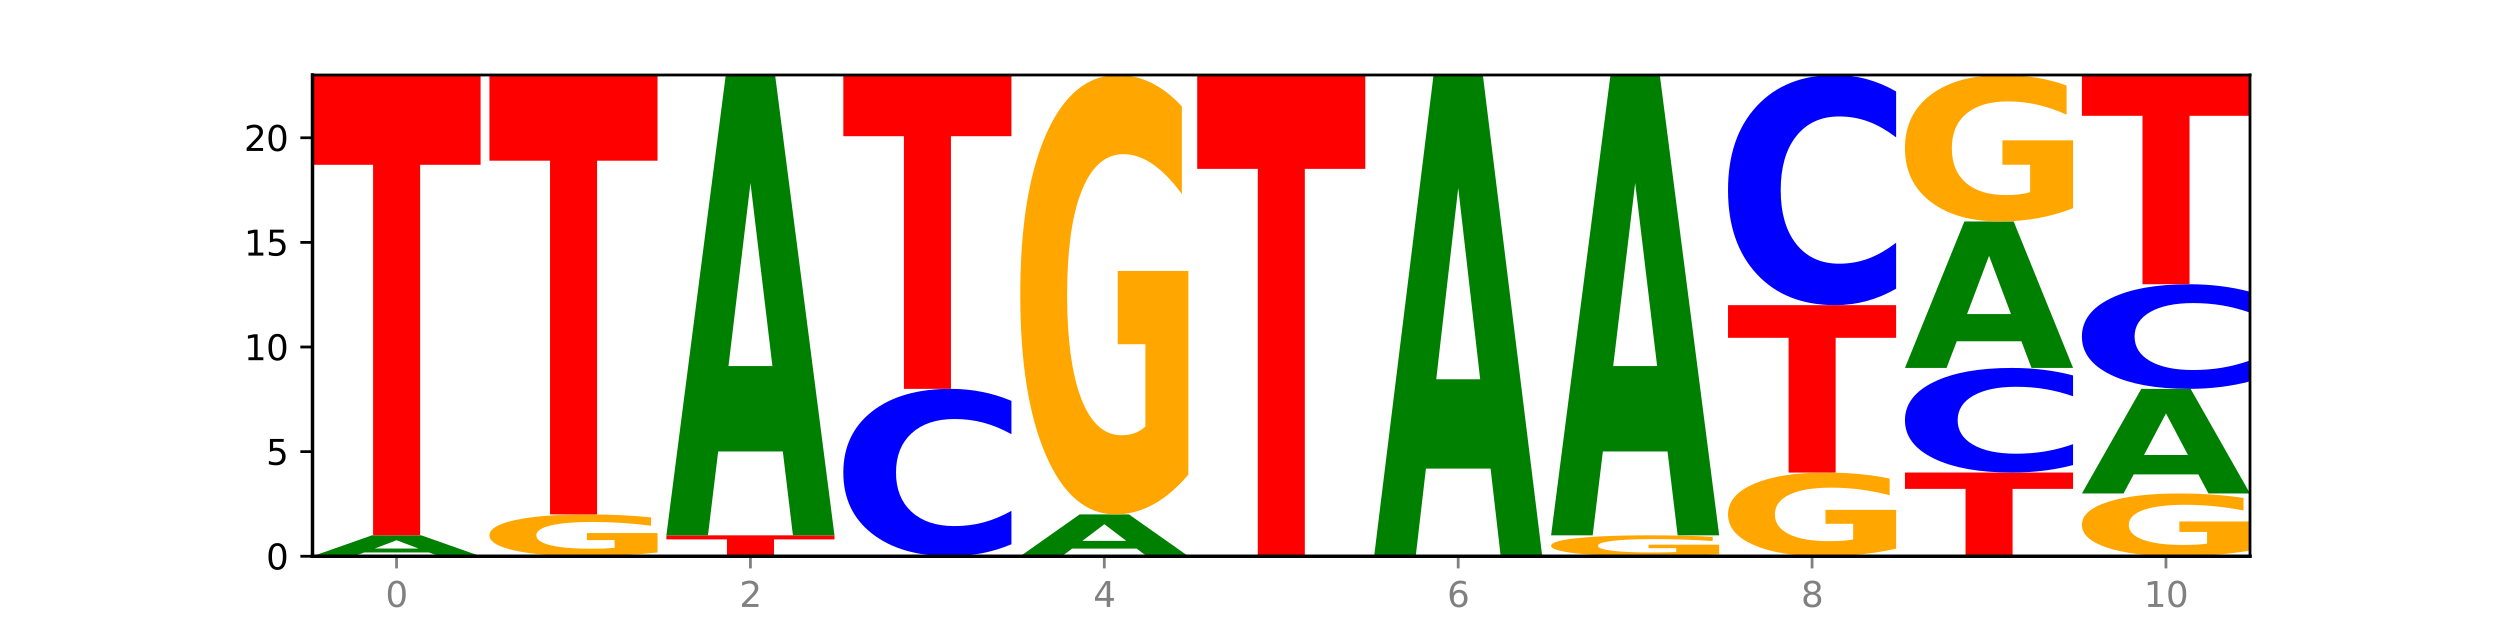
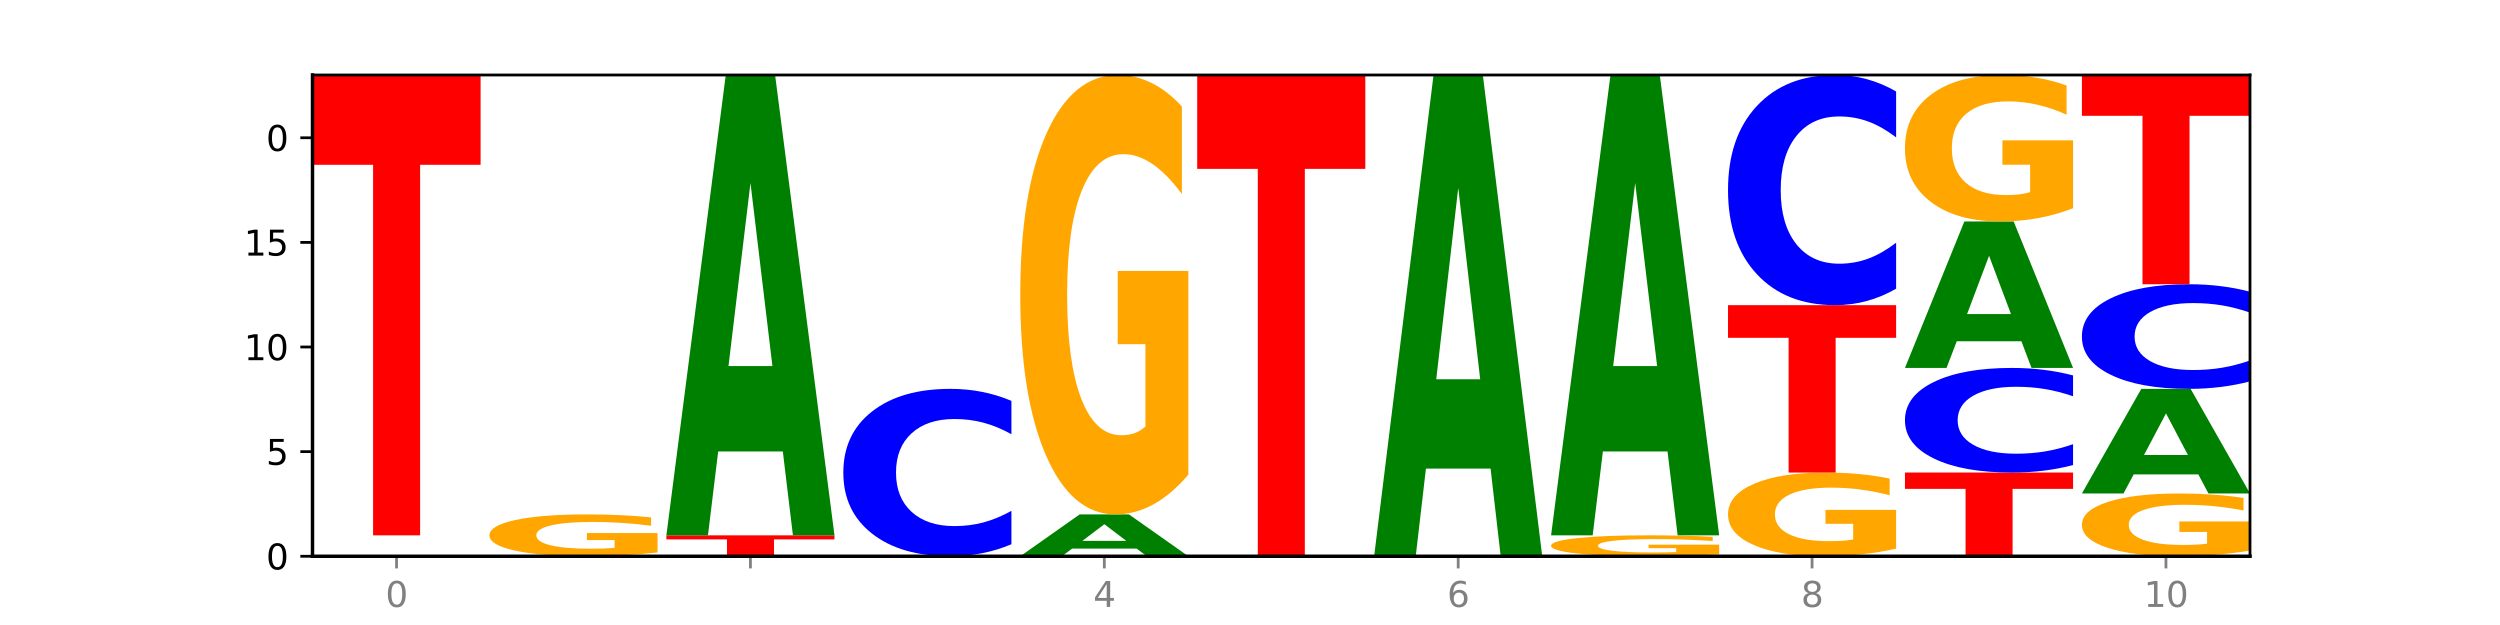
<svg xmlns="http://www.w3.org/2000/svg" xmlns:xlink="http://www.w3.org/1999/xlink" width="720pt" height="180pt" viewBox="0 0 720 180" version="1.1">
  <defs>
    <style type="text/css">*{stroke-linejoin: round; stroke-linecap: butt}</style>
  </defs>
  <g id="figure_1">
    <g id="patch_1">
-       <path d="M 0 180  L 720 180  L 720 0  L 0 0  z " style="fill: #ffffff" />
-     </g>
+       </g>
    <g id="axes_1">
      <g id="patch_2">
        <path d="M 90 160.2  L 648 160.2  L 648 21.6  L 90 21.6  z " style="fill: #ffffff" />
      </g>
      <g id="line2d_1">
        <path d="M 90 160.2  L 648 160.2  " clip-path="url(#p093cf71a70)" style="fill: none; stroke: #000000; stroke-width: 0.5; stroke-linecap: square" />
      </g>
      <g id="patch_3">
-         <path d="M 123.534 159.102  L 104.916 159.102  L 101.977 160.2  L 90 160.2  L 107.104 154.174  L 121.307 154.174  L 138.411 160.2  L 126.444 160.2  L 123.534 159.102  z M 107.886 157.984  L 120.535 157.984  L 114.22 155.587  L 107.886 157.984  z " clip-path="url(#p093cf71a70)" style="fill: #008000" />
-       </g>
+         </g>
      <g id="patch_4">
        <path d="M 90 21.6  L 138.411 21.6  L 138.411 47.456  L 120.994 47.456  L 120.994 154.174  L 107.45 154.174  L 107.45 47.456  L 90 47.456  L 90 21.6  z " clip-path="url(#p093cf71a70)" style="fill: #ff0000" />
      </g>
      <g id="patch_5">
        <path d="M 189.37 159.11  Q 184.488 159.655 179.236 159.929  Q 173.985 160.2 168.387 160.2  Q 155.736 160.2 148.347 158.577  Q 140.959 156.954 140.959 154.178  Q 140.959 151.369 148.478 149.759  Q 156.007 148.148 169.103 148.148  Q 174.148 148.148 178.77 148.367  Q 183.403 148.584 187.504 149.012  L 187.504 151.414  Q 183.272 150.864 179.084 150.593  Q 174.896 150.319 170.687 150.319  Q 162.897 150.319 158.676 151.32  Q 154.456 152.318 154.456 154.178  Q 154.456 156.02 158.524 157.026  Q 162.593 158.029 170.079 158.029  Q 172.119 158.029 173.866 157.972  Q 175.613 157.912 177.001 157.788  L 177.001 155.532  L 169.027 155.532  L 169.027 153.523  L 189.37 153.523  L 189.37 159.11  z " clip-path="url(#p093cf71a70)" style="fill: #ffa600" />
      </g>
      <g id="patch_6">
-         <path d="M 140.959 21.6  L 189.37 21.6  L 189.37 46.28  L 171.953 46.28  L 171.953 148.148  L 158.409 148.148  L 158.409 46.28  L 140.959 46.28  L 140.959 21.6  z " clip-path="url(#p093cf71a70)" style="fill: #ff0000" />
-       </g>
+         </g>
      <g id="patch_7">
        <path d="M 191.918 154.174  L 240.329 154.174  L 240.329 155.349  L 222.912 155.349  L 222.912 160.2  L 209.368 160.2  L 209.368 155.349  L 191.918 155.349  L 191.918 154.174  z " clip-path="url(#p093cf71a70)" style="fill: #ff0000" />
      </g>
      <g id="patch_8">
        <path d="M 225.452 130.023  L 206.834 130.023  L 203.894 154.174  L 191.918 154.174  L 209.021 21.6  L 223.225 21.6  L 240.329 154.174  L 228.362 154.174  L 225.452 130.023  z M 209.803 105.418  L 222.453 105.418  L 216.138 52.684  L 209.803 105.418  z " clip-path="url(#p093cf71a70)" style="fill: #008000" />
      </g>
      <g id="patch_9">
        <path d="M 291.288 156.744  Q 287.238 158.457 282.859 159.324  Q 278.481 160.2 273.711 160.2  Q 259.489 160.2 251.183 153.707  Q 242.877 147.214 242.877 136.111  Q 242.877 124.967 251.183 118.484  Q 259.489 111.991 273.711 111.991  Q 278.481 111.991 282.859 112.868  Q 287.238 113.734 291.288 115.447  L 291.288 125.057  Q 287.202 122.786 283.237 121.731  Q 279.273 120.675 274.895 120.675  Q 267.04 120.675 262.539 124.788  Q 258.05 128.891 258.05 136.111  Q 258.05 143.301 262.539 147.413  Q 267.04 151.516 274.895 151.516  Q 279.273 151.516 283.237 150.461  Q 287.202 149.395 291.288 147.125  L 291.288 156.744  z " clip-path="url(#p093cf71a70)" style="fill: #0000ff" />
      </g>
      <g id="patch_10">
-         <path d="M 242.877 21.6  L 291.288 21.6  L 291.288 39.229  L 273.871 39.229  L 273.871 111.991  L 260.327 111.991  L 260.327 39.229  L 242.877 39.229  L 242.877 21.6  z " clip-path="url(#p093cf71a70)" style="fill: #ff0000" />
-       </g>
+         </g>
      <g id="patch_11">
        <path d="M 327.37 158.004  L 308.752 158.004  L 305.812 160.2  L 293.836 160.2  L 310.939 148.148  L 325.143 148.148  L 342.247 160.2  L 330.28 160.2  L 327.37 158.004  z M 311.721 155.768  L 324.371 155.768  L 318.056 150.974  L 311.721 155.768  z " clip-path="url(#p093cf71a70)" style="fill: #008000" />
      </g>
      <g id="patch_12">
        <path d="M 342.247 136.698  Q 337.364 142.423 332.113 145.298  Q 326.862 148.148 321.263 148.148  Q 308.613 148.148 301.224 131.104  Q 293.836 114.06 293.836 84.913  Q 293.836 55.426 301.354 38.513  Q 308.884 21.6 321.98 21.6  Q 327.025 21.6 331.647 23.9  Q 336.279 26.175 340.38 30.671  L 340.38 55.897  Q 336.149 50.12 331.961 47.27  Q 327.773 44.395 323.564 44.395  Q 315.774 44.395 311.553 54.903  Q 307.333 65.386 307.333 84.913  Q 307.333 104.257 311.401 114.818  Q 315.47 125.353 322.956 125.353  Q 324.996 125.353 326.742 124.752  Q 328.489 124.124 329.878 122.817  L 329.878 99.134  L 321.904 99.134  L 321.904 78.038  L 342.247 78.038  L 342.247 136.698  z " clip-path="url(#p093cf71a70)" style="fill: #ffa600" />
      </g>
      <g id="patch_13">
        <path d="M 344.795 21.6  L 393.205 21.6  L 393.205 48.631  L 375.789 48.631  L 375.789 160.2  L 362.245 160.2  L 362.245 48.631  L 344.795 48.631  L 344.795 21.6  z " clip-path="url(#p093cf71a70)" style="fill: #ff0000" />
      </g>
      <g id="patch_14">
        <path d="M 429.288 134.951  L 410.67 134.951  L 407.73 160.2  L 395.753 160.2  L 412.857 21.6  L 427.061 21.6  L 444.164 160.2  L 432.198 160.2  L 429.288 134.951  z M 413.639 109.228  L 426.289 109.228  L 419.974 54.096  L 413.639 109.228  z " clip-path="url(#p093cf71a70)" style="fill: #008000" />
      </g>
      <g id="patch_15">
        <path d="M 495.123 159.655  Q 490.241 159.927 484.99 160.064  Q 479.739 160.2 474.14 160.2  Q 461.489 160.2 454.101 159.388  Q 446.712 158.577 446.712 157.189  Q 446.712 155.785 454.231 154.979  Q 461.761 154.174 474.856 154.174  Q 479.901 154.174 484.523 154.283  Q 489.156 154.392 493.257 154.606  L 493.257 155.807  Q 489.026 155.532 484.838 155.396  Q 480.65 155.259 476.44 155.259  Q 468.65 155.259 464.43 155.76  Q 460.209 156.259 460.209 157.189  Q 460.209 158.11 464.278 158.613  Q 468.346 159.115 475.833 159.115  Q 477.872 159.115 479.619 159.086  Q 481.366 159.056 482.755 158.994  L 482.755 157.866  L 474.78 157.866  L 474.78 156.861  L 495.123 156.861  L 495.123 159.655  z " clip-path="url(#p093cf71a70)" style="fill: #ffa600" />
      </g>
      <g id="patch_16">
        <path d="M 480.247 130.023  L 461.629 130.023  L 458.689 154.174  L 446.712 154.174  L 463.816 21.6  L 478.02 21.6  L 495.123 154.174  L 483.157 154.174  L 480.247 130.023  z M 464.598 105.418  L 477.248 105.418  L 470.933 52.684  L 464.598 105.418  z " clip-path="url(#p093cf71a70)" style="fill: #008000" />
      </g>
      <g id="patch_17">
        <path d="M 546.082 158.019  Q 541.2 159.11 535.949 159.657  Q 530.697 160.2 525.099 160.2  Q 512.448 160.2 505.06 156.954  Q 497.671 153.707 497.671 148.155  Q 497.671 142.539 505.19 139.317  Q 512.72 136.096 525.815 136.096  Q 530.86 136.096 535.482 136.534  Q 540.115 136.967 544.216 137.823  L 544.216 142.628  Q 539.985 141.528 535.797 140.985  Q 531.609 140.438 527.399 140.438  Q 519.609 140.438 515.389 142.439  Q 511.168 144.436 511.168 148.155  Q 511.168 151.84 515.237 153.852  Q 519.305 155.858 526.792 155.858  Q 528.831 155.858 530.578 155.744  Q 532.325 155.624 533.714 155.375  L 533.714 150.864  L 525.739 150.864  L 525.739 146.846  L 546.082 146.846  L 546.082 158.019  z " clip-path="url(#p093cf71a70)" style="fill: #ffa600" />
      </g>
      <g id="patch_18">
        <path d="M 497.671 87.887  L 546.082 87.887  L 546.082 97.289  L 528.666 97.289  L 528.666 136.096  L 515.122 136.096  L 515.122 97.289  L 497.671 97.289  L 497.671 87.887  z " clip-path="url(#p093cf71a70)" style="fill: #ff0000" />
      </g>
      <g id="patch_19">
        <path d="M 546.082 83.136  Q 542.033 85.491 537.654 86.682  Q 533.275 87.887 528.506 87.887  Q 514.284 87.887 505.978 78.959  Q 497.671 70.032 497.671 54.764  Q 497.671 39.442 505.978 30.528  Q 514.284 21.6 528.506 21.6  Q 533.275 21.6 537.654 22.805  Q 542.033 23.996 546.082 26.351  L 546.082 39.565  Q 541.996 36.443 538.032 34.992  Q 534.068 33.54 529.689 33.54  Q 521.834 33.54 517.333 39.195  Q 512.845 44.837 512.845 54.764  Q 512.845 64.65 517.333 70.305  Q 521.834 75.947 529.689 75.947  Q 534.068 75.947 538.032 74.495  Q 541.996 73.03 546.082 69.908  L 546.082 83.136  z " clip-path="url(#p093cf71a70)" style="fill: #0000ff" />
      </g>
      <g id="patch_20">
        <path d="M 548.63 136.096  L 597.041 136.096  L 597.041 140.797  L 579.624 140.797  L 579.624 160.2  L 566.081 160.2  L 566.081 140.797  L 548.63 140.797  L 548.63 136.096  z " clip-path="url(#p093cf71a70)" style="fill: #ff0000" />
      </g>
      <g id="patch_21">
        <path d="M 597.041 133.936  Q 592.992 135.006 588.613 135.548  Q 584.234 136.096 579.465 136.096  Q 565.243 136.096 556.936 132.038  Q 548.63 127.98 548.63 121.04  Q 548.63 114.075 556.936 110.023  Q 565.243 105.965 579.465 105.965  Q 584.234 105.965 588.613 106.513  Q 592.992 107.054 597.041 108.125  L 597.041 114.131  Q 592.955 112.712 588.991 112.052  Q 585.027 111.393 580.648 111.393  Q 572.793 111.393 568.292 113.963  Q 563.804 116.527 563.804 121.04  Q 563.804 125.534 568.292 128.104  Q 572.793 130.668 580.648 130.668  Q 585.027 130.668 588.991 130.009  Q 592.955 129.343 597.041 127.924  L 597.041 133.936  z " clip-path="url(#p093cf71a70)" style="fill: #0000ff" />
      </g>
      <g id="patch_22">
        <path d="M 582.164 98.281  L 563.546 98.281  L 560.607 105.965  L 548.63 105.965  L 565.734 63.783  L 579.937 63.783  L 597.041 105.965  L 585.074 105.965  L 582.164 98.281  z M 566.516 90.452  L 579.165 90.452  L 572.85 73.673  L 566.516 90.452  z " clip-path="url(#p093cf71a70)" style="fill: #008000" />
      </g>
      <g id="patch_23">
        <path d="M 597.041 59.966  Q 592.159 61.874 586.908 62.833  Q 581.656 63.783 576.058 63.783  Q 563.407 63.783 556.019 58.101  Q 548.63 52.42 548.63 42.704  Q 548.63 32.875 556.149 27.238  Q 563.679 21.6 576.774 21.6  Q 581.819 21.6 586.441 22.367  Q 591.074 23.125 595.175 24.624  L 595.175 33.032  Q 590.944 31.107 586.756 30.157  Q 582.568 29.198 578.358 29.198  Q 570.568 29.198 566.348 32.701  Q 562.127 36.195 562.127 42.704  Q 562.127 49.152 566.196 52.673  Q 570.264 56.184 577.75 56.184  Q 579.79 56.184 581.537 55.984  Q 583.284 55.775 584.673 55.339  L 584.673 47.445  L 576.698 47.445  L 576.698 40.413  L 597.041 40.413  L 597.041 59.966  z " clip-path="url(#p093cf71a70)" style="fill: #ffa600" />
      </g>
      <g id="patch_24">
        <path d="M 648 158.564  Q 643.118 159.382 637.866 159.793  Q 632.615 160.2 627.017 160.2  Q 614.366 160.2 606.978 157.765  Q 599.589 155.33 599.589 151.166  Q 599.589 146.954 607.108 144.538  Q 614.637 142.122 627.733 142.122  Q 632.778 142.122 637.4 142.45  Q 642.033 142.775 646.134 143.418  L 646.134 147.021  Q 641.903 146.196 637.715 145.789  Q 633.527 145.378 629.317 145.378  Q 621.527 145.378 617.306 146.879  Q 613.086 148.377 613.086 151.166  Q 613.086 153.93 617.155 155.439  Q 621.223 156.944 628.709 156.944  Q 630.749 156.944 632.496 156.858  Q 634.243 156.768 635.631 156.581  L 635.631 153.198  L 627.657 153.198  L 627.657 150.184  L 648 150.184  L 648 158.564  z " clip-path="url(#p093cf71a70)" style="fill: #ffa600" />
      </g>
      <g id="patch_25">
        <path d="M 633.123 136.633  L 614.505 136.633  L 611.566 142.122  L 599.589 142.122  L 616.693 111.991  L 630.896 111.991  L 648 142.122  L 636.033 142.122  L 633.123 136.633  z M 617.475 131.041  L 630.124 131.041  L 623.809 119.056  L 617.475 131.041  z " clip-path="url(#p093cf71a70)" style="fill: #008000" />
      </g>
      <g id="patch_26">
        <path d="M 648 109.832  Q 643.951 110.902 639.572 111.444  Q 635.193 111.991 630.424 111.991  Q 616.202 111.991 607.895 107.933  Q 599.589 103.875 599.589 96.935  Q 599.589 89.971 607.895 85.919  Q 616.202 81.861 630.424 81.861  Q 635.193 81.861 639.572 82.409  Q 643.951 82.95 648 84.021  L 648 90.027  Q 643.914 88.608 639.95 87.948  Q 635.986 87.288 631.607 87.288  Q 623.752 87.288 619.251 89.859  Q 614.762 92.423 614.762 96.935  Q 614.762 101.429 619.251 104  Q 623.752 106.564 631.607 106.564  Q 635.986 106.564 639.95 105.904  Q 643.914 105.238 648 103.819  L 648 109.832  z " clip-path="url(#p093cf71a70)" style="fill: #0000ff" />
      </g>
      <g id="patch_27">
        <path d="M 599.589 21.6  L 648 21.6  L 648 33.353  L 630.583 33.353  L 630.583 81.861  L 617.04 81.861  L 617.04 33.353  L 599.589 33.353  L 599.589 21.6  z " clip-path="url(#p093cf71a70)" style="fill: #ff0000" />
      </g>
      <g id="matplotlib.axis_1">
        <g id="xtick_1">
          <g id="line2d_2">
            <defs>
              <path id="m95761d2773" d="M 0 0  L 0 3.5  " style="stroke: #808080; stroke-width: 0.8" />
            </defs>
            <g>
              <use xlink:href="#m95761d2773" x="114.205" y="160.2" style="fill: #808080; stroke: #808080; stroke-width: 0.8" />
            </g>
          </g>
          <g id="text_1">
            <g style="fill: #808080" transform="translate(111.024 174.798) scale(0.1 -0.1)">
              <defs>
                <path id="DejaVuSans-30" d="M 2034 4250  Q 1547 4250 1301 3770  Q 1056 3291 1056 2328  Q 1056 1369 1301 889  Q 1547 409 2034 409  Q 2525 409 2770 889  Q 3016 1369 3016 2328  Q 3016 3291 2770 3770  Q 2525 4250 2034 4250  z M 2034 4750  Q 2819 4750 3233 4129  Q 3647 3509 3647 2328  Q 3647 1150 3233 529  Q 2819 -91 2034 -91  Q 1250 -91 836 529  Q 422 1150 422 2328  Q 422 3509 836 4129  Q 1250 4750 2034 4750  z " transform="scale(0.016)" />
              </defs>
              <use xlink:href="#DejaVuSans-30" />
            </g>
          </g>
        </g>
        <g id="xtick_2">
          <g id="line2d_3">
            <g>
              <use xlink:href="#m95761d2773" x="216.123" y="160.2" style="fill: #808080; stroke: #808080; stroke-width: 0.8" />
            </g>
          </g>
          <g id="text_2">
            <g style="fill: #808080" transform="translate(212.942 174.798) scale(0.1 -0.1)">
              <defs>
-                 <path id="DejaVuSans-32" d="M 1228 531  L 3431 531  L 3431 0  L 469 0  L 469 531  Q 828 903 1448 1529  Q 2069 2156 2228 2338  Q 2531 2678 2651 2914  Q 2772 3150 2772 3378  Q 2772 3750 2511 3984  Q 2250 4219 1831 4219  Q 1534 4219 1204 4116  Q 875 4013 500 3803  L 500 4441  Q 881 4594 1212 4672  Q 1544 4750 1819 4750  Q 2544 4750 2975 4387  Q 3406 4025 3406 3419  Q 3406 3131 3298 2873  Q 3191 2616 2906 2266  Q 2828 2175 2409 1742  Q 1991 1309 1228 531  z " transform="scale(0.016)" />
-               </defs>
+                 </defs>
              <use xlink:href="#DejaVuSans-32" />
            </g>
          </g>
        </g>
        <g id="xtick_3">
          <g id="line2d_4">
            <g>
              <use xlink:href="#m95761d2773" x="318.041" y="160.2" style="fill: #808080; stroke: #808080; stroke-width: 0.8" />
            </g>
          </g>
          <g id="text_3">
            <g style="fill: #808080" transform="translate(314.86 174.798) scale(0.1 -0.1)">
              <defs>
                <path id="DejaVuSans-34" d="M 2419 4116  L 825 1625  L 2419 1625  L 2419 4116  z M 2253 4666  L 3047 4666  L 3047 1625  L 3713 1625  L 3713 1100  L 3047 1100  L 3047 0  L 2419 0  L 2419 1100  L 313 1100  L 313 1709  L 2253 4666  z " transform="scale(0.016)" />
              </defs>
              <use xlink:href="#DejaVuSans-34" />
            </g>
          </g>
        </g>
        <g id="xtick_4">
          <g id="line2d_5">
            <g>
              <use xlink:href="#m95761d2773" x="419.959" y="160.2" style="fill: #808080; stroke: #808080; stroke-width: 0.8" />
            </g>
          </g>
          <g id="text_4">
            <g style="fill: #808080" transform="translate(416.778 174.798) scale(0.1 -0.1)">
              <defs>
                <path id="DejaVuSans-36" d="M 2113 2584  Q 1688 2584 1439 2293  Q 1191 2003 1191 1497  Q 1191 994 1439 701  Q 1688 409 2113 409  Q 2538 409 2786 701  Q 3034 994 3034 1497  Q 3034 2003 2786 2293  Q 2538 2584 2113 2584  z M 3366 4563  L 3366 3988  Q 3128 4100 2886 4159  Q 2644 4219 2406 4219  Q 1781 4219 1451 3797  Q 1122 3375 1075 2522  Q 1259 2794 1537 2939  Q 1816 3084 2150 3084  Q 2853 3084 3261 2657  Q 3669 2231 3669 1497  Q 3669 778 3244 343  Q 2819 -91 2113 -91  Q 1303 -91 875 529  Q 447 1150 447 2328  Q 447 3434 972 4092  Q 1497 4750 2381 4750  Q 2619 4750 2861 4703  Q 3103 4656 3366 4563  z " transform="scale(0.016)" />
              </defs>
              <use xlink:href="#DejaVuSans-36" />
            </g>
          </g>
        </g>
        <g id="xtick_5">
          <g id="line2d_6">
            <g>
              <use xlink:href="#m95761d2773" x="521.877" y="160.2" style="fill: #808080; stroke: #808080; stroke-width: 0.8" />
            </g>
          </g>
          <g id="text_5">
            <g style="fill: #808080" transform="translate(518.695 174.798) scale(0.1 -0.1)">
              <defs>
                <path id="DejaVuSans-38" d="M 2034 2216  Q 1584 2216 1326 1975  Q 1069 1734 1069 1313  Q 1069 891 1326 650  Q 1584 409 2034 409  Q 2484 409 2743 651  Q 3003 894 3003 1313  Q 3003 1734 2745 1975  Q 2488 2216 2034 2216  z M 1403 2484  Q 997 2584 770 2862  Q 544 3141 544 3541  Q 544 4100 942 4425  Q 1341 4750 2034 4750  Q 2731 4750 3128 4425  Q 3525 4100 3525 3541  Q 3525 3141 3298 2862  Q 3072 2584 2669 2484  Q 3125 2378 3379 2068  Q 3634 1759 3634 1313  Q 3634 634 3220 271  Q 2806 -91 2034 -91  Q 1263 -91 848 271  Q 434 634 434 1313  Q 434 1759 690 2068  Q 947 2378 1403 2484  z M 1172 3481  Q 1172 3119 1398 2916  Q 1625 2713 2034 2713  Q 2441 2713 2670 2916  Q 2900 3119 2900 3481  Q 2900 3844 2670 4047  Q 2441 4250 2034 4250  Q 1625 4250 1398 4047  Q 1172 3844 1172 3481  z " transform="scale(0.016)" />
              </defs>
              <use xlink:href="#DejaVuSans-38" />
            </g>
          </g>
        </g>
        <g id="xtick_6">
          <g id="line2d_7">
            <g>
              <use xlink:href="#m95761d2773" x="623.795" y="160.2" style="fill: #808080; stroke: #808080; stroke-width: 0.8" />
            </g>
          </g>
          <g id="text_6">
            <g style="fill: #808080" transform="translate(617.432 174.798) scale(0.1 -0.1)">
              <defs>
                <path id="DejaVuSans-31" d="M 794 531  L 1825 531  L 1825 4091  L 703 3866  L 703 4441  L 1819 4666  L 2450 4666  L 2450 531  L 3481 531  L 3481 0  L 794 0  L 794 531  z " transform="scale(0.016)" />
              </defs>
              <use xlink:href="#DejaVuSans-31" />
              <use xlink:href="#DejaVuSans-30" x="63.623" />
            </g>
          </g>
        </g>
      </g>
      <g id="matplotlib.axis_2">
        <g id="ytick_1">
          <g id="line2d_8">
            <defs>
              <path id="m2943b89fac" d="M 0 0  L -3.5 0  " style="stroke: #000000; stroke-width: 0.8" />
            </defs>
            <g>
              <use xlink:href="#m2943b89fac" x="90" y="160.2" style="stroke: #000000; stroke-width: 0.8" />
            </g>
          </g>
          <g id="text_7">
            <g transform="translate(76.638 163.999) scale(0.1 -0.1)">
              <use xlink:href="#DejaVuSans-30" />
            </g>
          </g>
        </g>
        <g id="ytick_2">
          <g id="line2d_9">
            <g>
              <use xlink:href="#m2943b89fac" x="90" y="130.07" style="stroke: #000000; stroke-width: 0.8" />
            </g>
          </g>
          <g id="text_8">
            <g transform="translate(76.638 133.869) scale(0.1 -0.1)">
              <defs>
                <path id="DejaVuSans-35" d="M 691 4666  L 3169 4666  L 3169 4134  L 1269 4134  L 1269 2991  Q 1406 3038 1543 3061  Q 1681 3084 1819 3084  Q 2600 3084 3056 2656  Q 3513 2228 3513 1497  Q 3513 744 3044 326  Q 2575 -91 1722 -91  Q 1428 -91 1123 -41  Q 819 9 494 109  L 494 744  Q 775 591 1075 516  Q 1375 441 1709 441  Q 2250 441 2565 725  Q 2881 1009 2881 1497  Q 2881 1984 2565 2268  Q 2250 2553 1709 2553  Q 1456 2553 1204 2497  Q 953 2441 691 2322  L 691 4666  z " transform="scale(0.016)" />
              </defs>
              <use xlink:href="#DejaVuSans-35" />
            </g>
          </g>
        </g>
        <g id="ytick_3">
          <g id="line2d_10">
            <g>
              <use xlink:href="#m2943b89fac" x="90" y="99.939" style="stroke: #000000; stroke-width: 0.8" />
            </g>
          </g>
          <g id="text_9">
            <g transform="translate(70.275 103.738) scale(0.1 -0.1)">
              <use xlink:href="#DejaVuSans-31" />
              <use xlink:href="#DejaVuSans-30" x="63.623" />
            </g>
          </g>
        </g>
        <g id="ytick_4">
          <g id="line2d_11">
            <g>
              <use xlink:href="#m2943b89fac" x="90" y="69.809" style="stroke: #000000; stroke-width: 0.8" />
            </g>
          </g>
          <g id="text_10">
            <g transform="translate(70.275 73.608) scale(0.1 -0.1)">
              <use xlink:href="#DejaVuSans-31" />
              <use xlink:href="#DejaVuSans-35" x="63.623" />
            </g>
          </g>
        </g>
        <g id="ytick_5">
          <g id="line2d_12">
            <g>
              <use xlink:href="#m2943b89fac" x="90" y="39.678" style="stroke: #000000; stroke-width: 0.8" />
            </g>
          </g>
          <g id="text_11">
            <g transform="translate(70.275 43.477) scale(0.1 -0.1)">
              <use xlink:href="#DejaVuSans-32" />
              <use xlink:href="#DejaVuSans-30" x="63.623" />
            </g>
          </g>
        </g>
      </g>
      <g id="patch_28">
        <path d="M 90 160.2  L 90 21.6  " style="fill: none; stroke: #000000; stroke-linejoin: miter; stroke-linecap: square" />
      </g>
      <g id="patch_29">
        <path d="M 648 160.2  L 648 21.6  " style="fill: none; stroke: #000000; stroke-width: 0.8; stroke-linejoin: miter; stroke-linecap: square" />
      </g>
      <g id="patch_30">
        <path d="M 90 160.2  L 648 160.2  " style="fill: none; stroke: #000000; stroke-linejoin: miter; stroke-linecap: square" />
      </g>
      <g id="patch_31">
        <path d="M 90 21.6  L 648 21.6  " style="fill: none; stroke: #000000; stroke-width: 0.8; stroke-linejoin: miter; stroke-linecap: square" />
      </g>
    </g>
  </g>
  <defs>
    <clipPath id="p093cf71a70">
      <rect x="90" y="21.6" width="558" height="138.6" />
    </clipPath>
  </defs>
</svg>